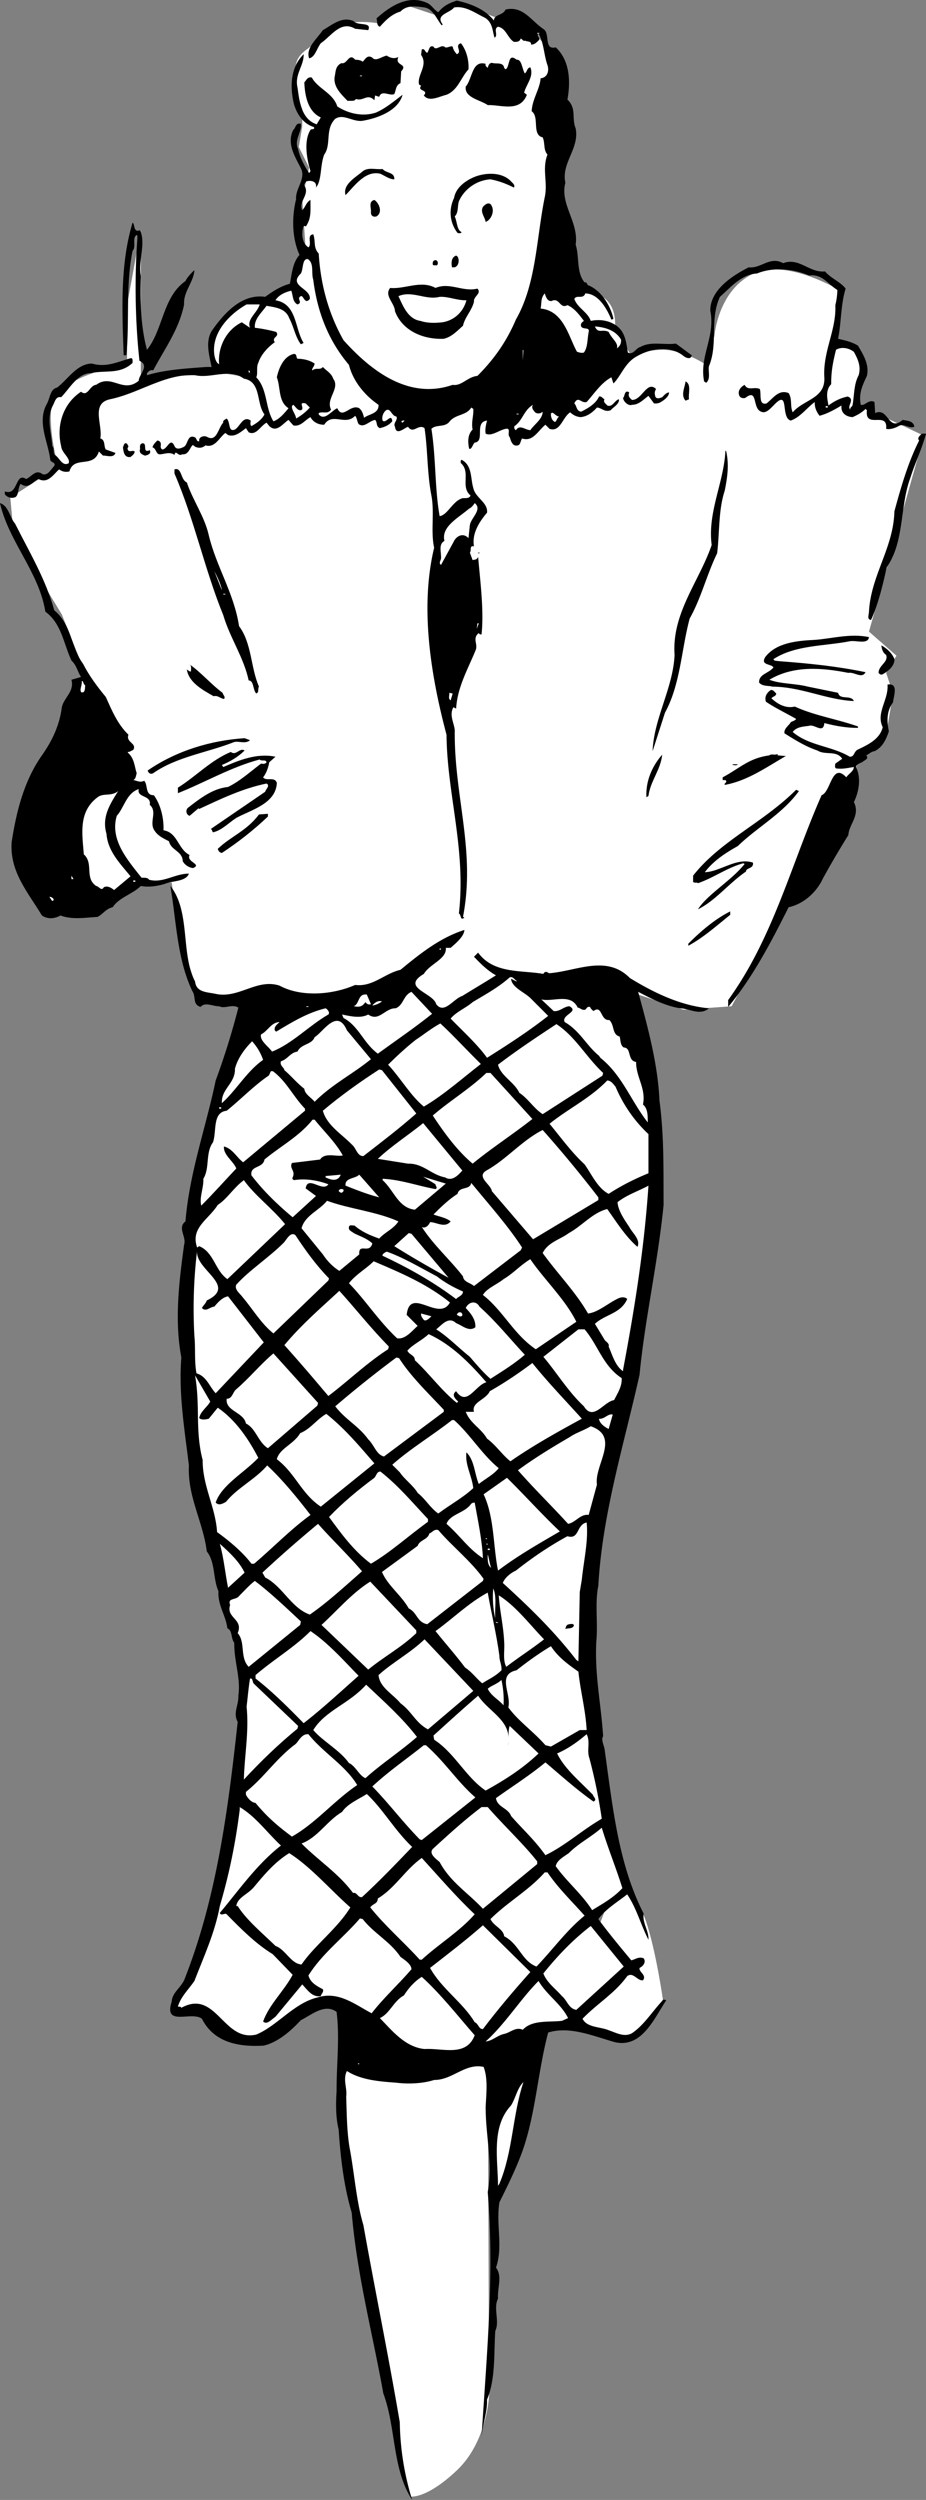
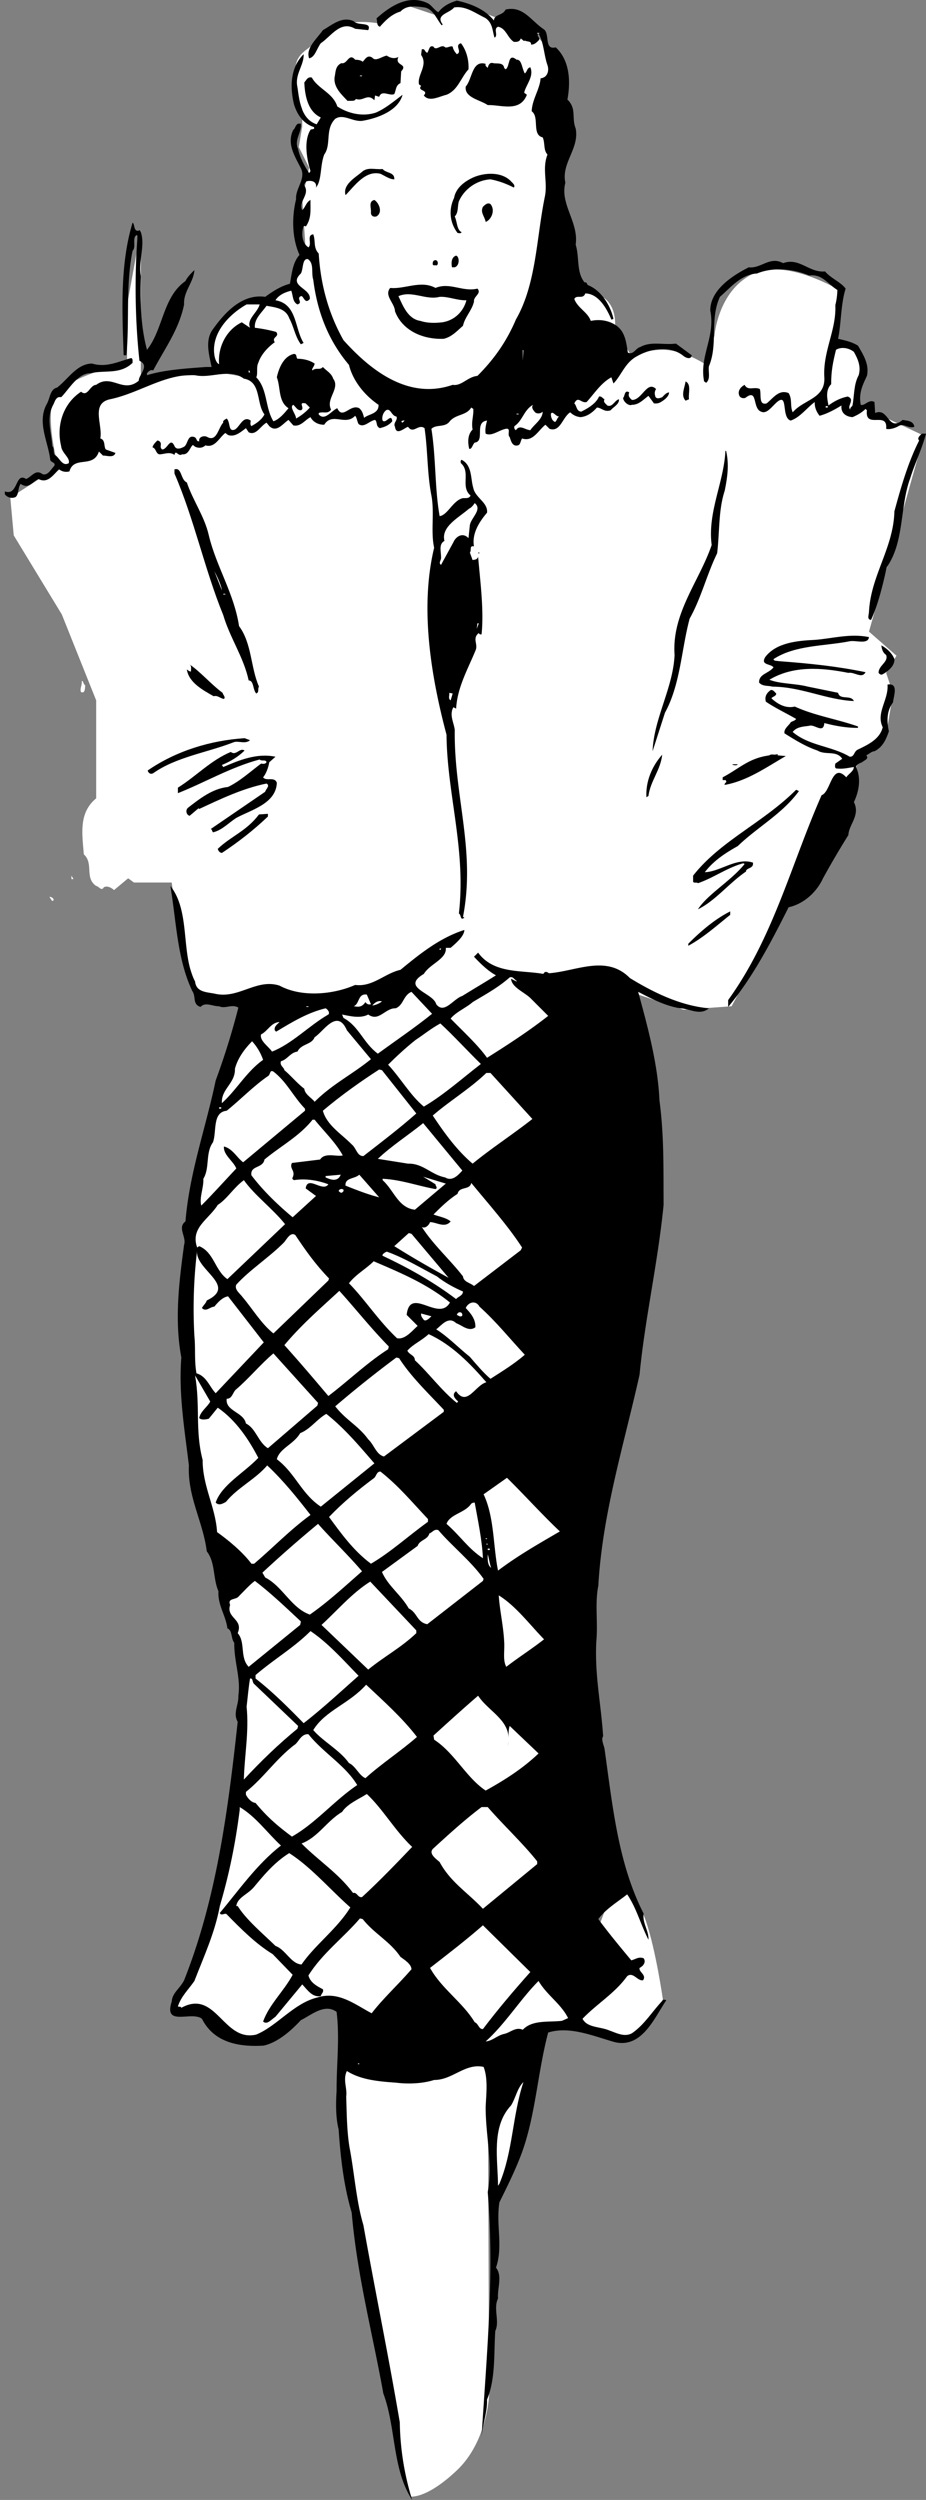
<svg xmlns="http://www.w3.org/2000/svg" width="134.801" height="363.685">
  <rect width="100%" height="100%" fill="#808080" stroke="none" />
  <path fill="#fff" d="M102.5 52.888s-3.023-1.976-6-2c-3.023.024-4.5 1-4.5 1l-2.5-4s.477-2.976-1.5-4.5c-2.023-1.476-4-2-4-2l-3-7v-13l.5-11.5s-2.523-4.976-5.5-6c-3.023-.976-5.5-2-5.5-2L67 .388l-3 2-4.5-1.5-4.5 2.5s-5.023-.976-7.5 1.5c-2.523 2.524-4.523 2.524-4.5 5.5-.023 3.024 1 5.5 1 5.5v2.5l-.5 3 1.5 3-1 4.5.5 7.5.5 20-12-2-12.5.5v-21.5l-2 11v8.5s-10.523 2.024-11 6c-.523 4.024 1 9 1 9l-7 4.5.5 5.5 7 11.5 5 12.5v22.5l5.5 4H25l1 7.5 3 9 12 2.5 22 4.5 27.5-8 9 3 7-.5 10.5-19.5 8-16 4-4 1-6-1-3 1.5-2.5-4-3.5 8-28.5-8.5-4-6-1.5 2.5-15.5s-8.023-4.976-13-2.5c-5.023 2.524-5.5 9-5.5 9M90.2 272.185s2.277 2.977 3.8 7.203c1.477 4.274 2.5 11.5 2.5 11.5s-3.523 5.524-4.8 5.797c-1.223.227-4.5-.797-4.5-.797l-5.2-1.703m-11 4-20.8-1s-.723 6.977-.2 13.703c.477 6.774 4.2 26 4.2 26l3.5 17 2 9.297s2.277.477 6.8-3.797c4.477-4.226 4.7-11 4.7-11" />
  <path d="M132.5 69.587c-1.523 4.125-.824 9.223-3.398 12.899-.625 2.726-1.227 5.324-2.301 7.7-.625-.075-.324-.673-.301-1.2.273-5.274 3.574-9.274 3.7-14.598.976-3.578 1.976-7.078 3.6-10.3-.323-.376.075-.676.4-1h.6c-.624 2.324-1.624 4.324-2.3 6.5m.602-7.501c-.829.325-1.528-.574-2.301-.101-.528.324-1.324.527-1.801.402.273-2.676-3.125.125-2.8-2.703l-.2-.2c-.523.528-1.227.927-1.898 1.2-1.028-.074-1.727-.672-1.602-1.7-1.023.626-2.125 1.227-3.2 1.5-.425-.573-.726-1.175-.698-2-1.227.927-2.125 2.227-3.5 2.7-1.528-.473-.125-4.672-2.403-2.297-.625.625-1.222 1.324-1.898 1-1.324-.476-.426-3.476-2.301-2-.426.125-.824-.078-.898-.402-.227-.574.171-1.176.796-1.5.477.926 1.375.226 2.204.601.273.723-.227 2.426 1 2.098.972-.773 1.773-2.074 3.199-1.5.574.926.176 1.828.597 2.8 1.579-1.874 4.778-1.972 4.602-5.097-.227-3.777 1.773-6.875 1.602-10.5a9.85 9.85 0 0 0 .296-2.203c-1.421-.875-2.222-2.375-4.097-2.098-2.324-.976-5.227-1.277-7.602-.3-2.324.125-3.926 2.125-5.398 3.398-1.528 3.328-.227 6.828-1.602 10.102-.125.824.278 1.824-.398 2.398l-.301-.2c-.727-3.675 1.676-6.472.898-10.3-.023-2.973 3.176-5.074 5.602-6.297 1.773.223 3.074-1.676 5-.601 2.375-.875 3.773 1.425 6.102 1.199.875 1.027 2.273 1.527 3 2.5-.727 2.324-.625 5.027-1.102 7.3.977.227 1.977.426 2.898 1 .778 1.325 1.676 2.727 1.301 4.4-.625 1.327-1.222 2.526-.898 4.202.574.223 1.176-.875 2-.402l.097 1.601c1.977-.875 1.875 2.825 4 1 .676.125 1.579.125 1.704 1m-4.602 36c-.227.125-.426.024-.602-.199-.023-1.078 1.477-1.578 1.102-2.601-.523-.375-.625-.875-.7-1.399.774.422 1.575 1.125 1.9 2 .073 1.024-1.024 1.824-1.7 2.2m.898 8.3c-.421 1.223-.921 2.324-2.097 2.899-.426.023-.824.425-1.2.601.473.524-.328.723-.601 1-.324.125-.824.324-.898.7.773 1.523.472 3.523-.301 5.097.972 1.926-.727 3.227-.801 4.8a126.65 126.65 0 0 0-3.7 6.302c-.925 2.023-2.823 3.726-5 4.199-2.527 5.027-5.226 10.226-8.8 14.5v-1c6.574-9.074 9.176-19.774 13.602-29.8 1.375-.474 1.472-4.876 3.597-2.599.278-.476 1.074-.875 1.102-1.5-.926.125-1.528.325-2.602.2-.222-.176-.125-.477-.097-.7l1-.699c-.829-1.277-2.426-.476-3.602-1.203-1.727-.574-3.324-1.574-4.8-2.5-.126-.672.675-1.172.902-1.598.171-.175.574-.175.796-.5-1.523-.875-3.023-1.574-4.398-2.5-.227-.675.074-1.277.7-1.699.374-.078.573.324.8.5-.023.422-.523.422-.7.7.876.824 2.075 1.523 3.4 1.199 2.874 1.324 6.175 1.824 9.198 2.898v.203c-1.523.024-3.324-.277-4.898-.703-.125 1.625-1.426.125-2.2.402-.823.125-1.823.125-2.402.899 2.375 2.027 5.676 2.027 8.301 3.601.676.024.574-.675 1.102-1 1.375-.675 3.273-1.476 3.699-3.3-1.023-2.075.875-3.977.7-6.2 1.675-.277.874 1.723.8 2.598-.926 1.227-.926 2.727-.602 4.203" />
  <path d="M123.7 93.287c-3.626.726-7.927.523-11.098 2.601.074.324.472.223.796.297 4.375.328 8.375.727 12.602 1.602-.523 1.023-1.625-.075-2.5.101-3.926-.777-8.023-1.078-11.5 1 1.574.625 3.773.524 5.602 1l4.398.899c.273 1.125 1.875.226 2.3 1.199-4.027-.176-7.624-2.074-11.902-2.098-.421-.176-1.421.024-1.898-.601-.023-1.274 1.375-1.274 2.102-2.2-.426-.574-1.926-.277-1.204-1.5 1.579-2.074 4.579-2.375 7.204-2.5 2.472-.175 5.171-.976 7.898-.402-.125 1.125-1.926.426-2.8.602" />
  <path fill="#fff" d="M124.102 58.986c-.125.226-.426.324-.301.601-.625-.476.773-1.476-.403-1.902-1.125.227-2.023.727-2.796 1.3-.125-.773-.528-2.175.398-3.097-.023-1.875.273-3.277.7-5 .777-.476 1.874-.277 2.6.297.575 1.027 1.075 2.125.7 3.402-.727 1.325-.625 2.926-.898 4.399m-3.902.101v.2h.3v-.2h-.3" />
  <path d="M107.398 123.087c-1.824 1.024-3.523 2.125-4.796 3.801 2.273-.078 4.574-2.176 7-1.402.171.926-1.028.726-1 1.3-2.528 1.727-4.426 4.227-7 5.5 1.375-2.175 4.875-4.175 6.796-6.6l-.199-.099c-2.324.625-4.324 2.125-6.597 2.899-.125-.176-.528.027-.704-.2v-.898c3.977-5.078 10.176-7.676 15-12.5l.403.2c-2.426 3.324-6.028 5.222-8.903 8m-1.898-8.903c-.125-.273.477-.375.102-.7h-.403v-.398c2.574-1.375 3.778-2.777 6.801-3.199.273-.277.773.024 1.2-.203v.203l1.198.098c-2.824 1.625-5.625 3.625-8.898 4.2m1.2-2.899-.098-.102h.796c-.125.227-.523.125-.699.102m-.399 21.8c-2.027 1.625-3.925 3.325-6.1 4.5v-.3c1.874-1.875 3.874-3.575 6.1-4.7v.5m-1.902-52.601c-1.523 3.125-2.324 6.527-4 9.5-1.222 4.527-1.324 9.527-3.597 13.7l-1.801 5.6c.176-4.773 2.977-9.175 3.2-14-.427-6.074 3.573-10.675 5.402-16-.625-4.773 1.773-9.074 2-13.699h.097c.477 2.024.176 3.926-.199 5.801-.926 2.824-.727 5.922-1.102 9.098M99 146.685c-2.227-.375-4.125-1.375-6.102-2.398 1.375 5.023 2.875 10.523 3.102 15.8.676 5.125.574 9.723.602 15.2-.829 8.425-2.727 16.625-3.5 24.699-2.227 10.027-5.426 20.226-6 30.7-.528 2.526-.028 5.425-.301 8.202-.227 4.922.676 8.824 1 13.7-.324.425.074 1.222.199 1.8 1.176 8.324 1.977 16.723 5.7 24-.223 1.324.777 2.524.698 3.797-1.125-2.172-1.722-4.574-3.097-6.598-1.426 1.125-3.125 2.125-4.2 3.598 1.575 2.125 3.075 3.926 4.797 6 .676-.172 1.079-.574 1.801-.297.375.524-.023 1.125-.597 1.399-.125.625 1.074 1.023.5 1.8-.829.125-1.426-1.277-2.301-.601-1.824 2.527-4.426 4.027-6.5 6.2.676 1.327 2.574 1.124 3.898 1.702.977.324 2.176 1.024 3.301.399 1.875-1.274 3.074-3.375 4.602-4.899l.398.098c-1.727 2.527-3.523 7.027-7.5 6.101-3.125-.875-6.523-2.375-9.7-1.402-1.527 5.727-1.823 11.926-3.8 17.402-.926 2.524-2.125 4.926-3.3 7.301-.524 3.324.573 6.422-.5 9.5.976 1.223.175 3.024.3 4.5-.727 1.422.273 3.324-.398 4.7-.227 3.222.074 6.925-1.204 10 .079 1.722-.625 3.523-.796 5.398.773-12.274 1.875-23.676.898-35.598.773-4.176-.324-8.176-.3-12.402.073-1.774.374-4.074-.302-5.8-2.722-.575-4.523 1.925-7.199 1.901-1.625.524-3.722.625-5.5.399-2.426-.176-5.125-.375-7.199-1.7-.625 1.227.074 2.524-.102 3.7.079 2.324.079 5.027.5 7.5.676 3.527.977 7.824 2 11.2 1.778 9.925 3.676 19.124 5.301 28.702A40.107 40.107 0 0 0 60 363.685c-2.926-4.473-2.324-10.473-4.2-15.5-1.527-8.574-3.823-17.172-4.6-26.297-1.126-3.777-1.626-7.875-1.9-12.101-.425-1.676-.425-3.676-.3-5.602-.023-3.875.477-7.672 0-11.5-1.727-1.273-3.625.426-5.2 1.203-1.425 1.524-3.323 3.223-5.402 3.7-3.523.222-7.222-.376-9-3.903-1.523-1.172-5.625 1.227-4.398-2.5.074-1.273 1.176-1.875 1.8-3.098 4.677-11.777 6.376-24.476 7.802-37.601-.727-1.274.171-2.473.097-3.8.375-2.575-.625-4.876-.597-7.7-.528-.676-.227-1.774-1-2.098-.227-1.875-1.426-3.375-1.301-5.402-.824-1.875-.426-4.176-1.7-5.8-.527-4.274-2.828-7.974-2.601-12.5-.625-5.173-1.523-10.474-1.102-15.7-1.023-5.473-.324-11.074.403-16.399.375-1.175-1.028-2.476.199-3.402.574-7.074 2.977-13.672 4.398-20.5a107.874 107.874 0 0 0 3.301-10.598c-.926-.574-1.926.223-2.8-.199-.922.024-2.024-.676-2.7.098-1.222-.375-.625-1.473-1.199-2.3-2.227-4.673-2.324-10.173-3.2-15.298 2.973 3.723 1.473 9.824 3.598 13.899.176 1.625 1.778 1.523 3 1.8 3.375.723 5.977-2.277 9.301-1.199 3.176 1.723 7.778 1.324 11-.101 2.574.324 4.278-1.676 6.602-2.2 2.875-2.375 5.773-4.675 9.3-5.8-.027.925-1.226 1.925-2 2.601h-.703c.176 1.625-2.324 2.324-3.199 3.797-3.426 2.027 1.375 2.727 1.801 4.402 1.176 1.524 2.477-.777 3.8-1.199 1.575-.976 3.274-1.976 4.9-3-1.223-.676-2.223-1.676-3.2-2.703l.602-.598c2.273 3.125 6.375 2.524 9.5 3.098.171-.375.472-.375.796-.098 3.977-.277 8.375-2.777 11.801.7 3.477 2.125 7.375 4.023 11.5 4.398-1.324 1.125-2.824.027-4.199 0m.5-94.898c-1.926-1.575-4.824-1.075-6.7 0-1.823.925-2.323 2.824-3.5 4l-.3-.899c-1.523.824-2.523 2.422-3.602 3.598-.824.226-1.222-.973-1.796.2.375.327.273 1.124 1 1.202.972-.476 2.171-1.176 2.597-2.203.375-.074.477.227.801.402-.227.426.176.625.398.899.778.324 1.079-.774 1.704-.899.074.723-.829 1.125-1.204 1.598-.921.328-1.324-.375-2-.398-.722.824-1.523 1.324-2.398 1.398-.625-.074-1.023-.273-1.5-.7-1.125.727-1.426 2.927-3 2.403l-.602-.601c-1.125.925-1.824 2.523-3.398 2-.227.324-.227.925-.602 1-.824.226-1.023-.676-1.199-1.2-.426-.375.278-1.375-.597-1.199-1.028.223-2.028 1.125-2.903.7-.125-.676.074-1.376.2-1.903-1.922.227-.223 3.027-1.797 3.203-.329.324-.426 1.024-.801.899-.227-.977-.227-2.075.5-2.801-.227-1.074.176-2.074.097-3l-.296-.2c-.727 1.227-2.329.926-3.204 2.102-.722.824-1.921.324-2.597 1 .676 4.223.472 8.625 1.199 12.7 1.176-.176 1.875-2.176 3.3-2.602.376-.074.973.125 1.2-.399-1.523-1.277.074-3.375-1.398-4.699-.028-.078-.125-.375.097-.5 1.575.824 1.278 2.723 1.7 4.098.277 1.426 2.175 2.125 2 3.601-1.223 1.426-2.223 3.125-1.899 4.899-.726-.176-.324.625-.601.902l.402 1.098c.074-.074.676.027.8-.5.274 3.324.876 7.726.5 11.3-.124.024-.327.024-.402-.199-1.023.825-.023 1.625-.5 2.598-1.125 2.727-2.625 5.328-2.8 8.402l-.399-.199c-.625 1.125.074 2.223.2 3.297-.126 9.625 3.074 17.527 1.199 27.203l.203.098c-.625.527-.426-.375-.801-.598 1.074-9.277-1.727-17.375-1.8-26-2.227-8.375-3.927-18.375-1.802-27.203-.523-2.375.074-5.074-.398-7.598-.625-3.175-.527-6.675-1-9.8-.926-.676-1.625.925-2.402-.2-.625.223-1.723 1.325-1.899 0-.324-.574.477-.976.2-1.5-.723-.074-.825-1.277-1.5-.902-.524.426-.626 1.125-.5 1.5.476.527 1.277-1.172 1.402.102-.528.625-1.125.824-1.801 1-.625-.274-.324-.875-.7-1.2-.827.125-1.624 1.223-2.402.598-.222-.375-.222-.875-.5-1.2-1.425 1.528-3.324-.573-4.5 1.302-.824.023-1.625-.375-2-1.102-.824.426-1.425 1.426-2.5 1.203l-.699-.8c-.824.523-1.726 1.925-2.8.898l-.4-.5c-.925.527-1.527 1.926-2.6 1.402l-.4-.601c-.823.625-1.624 1.324-2.6 1l-.4-.301c-.925.726-1.527 2.226-2.902 1.8-.421.426-1.023.426-1.5.2-.125-.074-.222-.274-.398-.2-.426.524-.625 1.426-1.5 1.301-.523.426-.926-.777-1.102.098-.625-.473-1.324-.172-2-.098-.722.125-.625-.875-1.199-1 .074-.375.375-.675.7-1 .374.024.578.325.5.7-.024.226-.024.425.203.601.773.024 1.171-1.875 1.796-.5.278.625.977.324 1.403.098.574-.375.472-1.774 1.5-1.399.375.125.273.723.699.598-.125-.672.773-.875 1.2-.598 1.374.723 1.573-1.375 2.3-2.101-.125-.274.273-.473.5-.598.574.524.176 2.024 1.2 1.598.777-.473 1.175-2.074 2.3-1.3-.023.226-.125.624.102.8.671-.375 1.472-.875 1.898-1.7-1.227-1.574-.426-4.773-3-5.199-2.125-1.574-4.727.024-7.102-.5-4.324-.277-8.125 2.625-12.398 3.5-2.824.625-1.023 3.723-1.398 5.7.773.226.472 1.125.796 1.601l1.403.5c-.227.824-1.426.324-1.801.399l-.602-.602c-.824 2.527-3.625.527-4.296 2.902-.625.125-1.028.024-1.5-.3-.829.726-1.625 2.125-3 1.398-.926.426-1.426 1.527-2.602.703-.426.625-.227 1.422-.7 1.899-.624.324-1.323.023-1.6-.399v-.402c1.976.726 1.476-2.875 3.1-1.8.876-.376 1.376-1.474 2.4-.7.777.226 1.175-.676 1.698-1.2.278-.574-.625-.476-.597-1-.324-2.574-1.926-5.374-.5-8 .472-.773.472-2.175 1.5-2.398 1.574-1.176 2.875-3.476 5.097-3.5 2.079.625 3.778-.277 5.704-.8.273.124.171.425.199.699-1.824 1.726-3.926 1.023-6.102 1.5-1.926.023-3.125 2.324-4.3 3.5-.723-.176-.922.625-1.098 1-1.125 2.023-.324 3.925-.2 6.101.376.324.075 1.024.399 1.297.676.426 1.074 1.727 2 1.203.273-.777-1.023-1.476-1.102-2.5-.722-2.976.278-6.176 2.903-7.902.972.824 1.273-.973 2.199-1 2.273-1.676 3.875 1.324 6.2-.598-.024-.875 1.675-2.176.1-2.902-.624-5.676-.726-12.074-.3-17.8-.023-.173.074-.376-.102-.5-.722.425-.023 1.726-.597 2.3-1.028 5.027-.426 10.226-.903 15.2H18c-.227-6.673-.523-13.274 1.3-19.298.376.223.075 1.524 1.098 1.098.875 2.125-.324 4.324.102 6.7-.125 3.425-.023 7.327.898 10.702 2.375-2.976 2.278-7.676 5.602-10 .273-.578.773-1.078 1.3-1.601-.124 1.824-1.624 3.125-1.5 5-.726 3.625-2.823 6.425-4.5 9.601-.425-.176-.726.223-.902.399v.3c2.477-.777 5.579-.976 8.602-1.199h.8c-.323-1.676-1.027-3.875.2-5.5 1.773-2.476 4.273-5.176 7.602-4.703 1.074-.773 2.273-1.574 3.597-1.898.278-1.375.375-3.075 1.403-4.2-1.125-2.476-1.125-5.574-.5-8.101-.125-1.574 1.472-2.973.699-4.5-.824-1.676-2.125-3.574-1.102-5.598.278-.176.278-.676.7-.902h.402c.176 1.226-1.028 2.324-.403 3.7.278 1.327.977 2.526 1.602 3.5l.2-.298c-.524-1.676-1.024-4.375 0-6 .175-.176.675.024.5-.402-1.524-.473-2.427-1.774-2.9-3.3-.624-2.575-.527-5.376 1.4-7.298.073 1.625-1.325 2.922-.9 4.797.274 1.828.473 4.625 2.802 5.402l.597-1c-1.926-.875-2.324-3.277-2.398-5.101.273-.274.472-.875 1.097-.7.875 1.626 3.079 2.227 3.704 4.2 1.574 1.027 3.671 1.527 5.597.902 1.375-.578 2.676-1.676 3.903-2.601-.625 2.324-3.625 3.425-5.903 3.8-1.426.125-2.722-1.074-3.898-.3-1.528 1.523-.528 3.726-1.602 5.199-.625 1.625-.324 3.726-1.199 4.8.176-.976-.824-1.074-1.398-.898-.125.223-.329.324-.301.598.875 1.324-.926 2.324-.301 3.601.477-.476.574-1.175 1.2-1.5-.024 1.524.175 2.625-.7 3.899-.023-.176-.227-.074-.3-.098-.325.922-.325 2.422.698 3.098.579-.473-.324-1.774.704-1.899.375 1.024-.028 1.926.796 2.801.278 4.625 1.477 8.824 3.602 12.598 3.977 4.426 9.477 8.726 15.898 6.5 1.278.226 2.176-1.176 3.602-1.3 2.477-2.474 4.273-5.075 5.602-8.2 2.972-5.176 2.972-11.774 4.199-17.8.472-2.173-.426-4.075.398-6.2-.625-.676-.324-1.676-.699-2.5-1.625-.375-.426-2.973-1.602-3.8.079-1.774 1.176-3.173 1.301-4.798.977-.078 1.278-1.078 1-1.902-.523-1.473-.523-3.274-1.3-4.598-.422.324.374.625 0 1-.325.324-.626.625-1.098.598.074-.574-.625-.375-.903-.598l-.097.098-.5-.399c-.125.524-.625.524-1 .5-.926-.574-1.125-1.976-2.301-2.199-.727.324.074 1.223-.5 1.598-.324-.875-.227-2.176-1.398-2.899-1.426-.675-2.829-1.777-4.5-1.5-.625.825-2.727 1.024-1.704 2.399.078.125-.023.125-.097.2-.727-.876-1.227-2.376-2.5-2.599-1.227-.175-2.625-.375-3.5.598-1.227.328-2.125 1.227-3 2.203-.528-.176-.325-.777-.5-1.203 1.972-1.773 4.675-3.574 7.5-2.2.574.325.875.927 1.5 1.302C64.574.81 65.476.412 66.5.087c1.976.426 4.074 1.223 5.398 2.899.078-.973 1.278-.676 1.703-1.598C76.176.81 77.273 3.013 79.2 4.287c.875.726-.023 3.023 1.7 2.601 2.077 1.922 2.175 5.024 1.702 7.598 1.375 1.324.575 2.625 1.2 4.2.574 2.925-2.125 5.026-1.5 7.901-.825 3.125 1.972 5.723 1.5 9 .574 1.825.074 4.024 1.3 5.5.375-.074.274.223.5.399 1.875.726 3.274 2.926 3.7 4.902-.125.024-.227.125-.301.098-.625-1.473-1.824-3.774-3.8-3.8-.325.925-1.224.124-1.599.8.473 1.324 1.973 1.926 2.399 3.2 1.273-.274 2.574-.075 3.601.6 1.473.926 1.575 2.727 1.797 4 .778.426 1.176-.675 1.801-.8 1.574-.875 3.277-.274 5.2-.5l2.3 1.7c-.125.726-.926.327-1.2.1m.3 6.501c-.726-.774-.124-1.875 0-2.801.876.426.376 1.726.5 2.601l-.5.2" />
  <path d="M96.2 58.486c-.325.226-.723.226-1 .2l-.802-1.099c-.722.524-1.421 1.325-2.398 1.301-.426.223-1.227-.375-1.3-1 .277-.176.175-1.277.902-.8-.227.523.074.824.398 1.097 1.477.027 2.176-2.875 3.5-1.598-.227.426-.227.625-.102 1.098.176.426.676.227 1 .102.278-.274.579-.676 1-.7-.023.625-.722 1.125-1.199 1.399m-1.801 57.301-.296.199c-.125-2.274.773-4.473 2.296-6.2-.222 2.227-1.722 3.825-2 6" />
-   <path fill="#fff" d="M94.3 163.287c-2.425-3.075-3.726-6.875-6.902-9.399l-.199-.3c-1.824-1.477-2.824-3.676-5-4.903-.523-1.074 2.176-1.473.7-2.297-.825.024-1.422.824-2.297.7l-1.801-1.7c1.676.422 4.273-.976 5.3 1.2.376.023.575.425 1.098.3.278-.277.278-.476.7-.402.078.226.277.426.5.601 1.277-.976.976 1.426 2.3 1.301.778.723.375 2.125 1.5 2.399.176.625.074 1.226.602 1.601 1.176.024.472 1.922 1.8 2.098-.027 2.226 1.473 3.824 1 6.2.774.624.672 1.827.7 2.6m.097 7.399c-2.023.828-4.023 1.828-5.796 3-1.625-.875-2.426-2.773-3.5-4.297-1.926-1.777-3.426-3.875-5.102-5.902 2.676-2.176 5.875-3.676 8.398-6.3.579.026.875.526 1.204.901 1.074 2.524 2.671 4.926 4.796 6.899v5.7M90.7 199.287v.199c-1.126-.774-1.524-2.274-2.098-3.598.171-.476-.528-.777-.602-1l-1.398-2.3c1.472-1.376 3.773-1.477 4.699-3.602-.324-.375-.926-.274-1.301-.098-1.523.723-2.926 2.024-4.398 2.2-1.829-3.176-4.426-5.778-6.602-8.801.773-1.575 2.574-1.977 3.8-2.899 1.973-1.078 3.473-2.976 5.598-3.5 1.375 1.922 2.676 4.024 4.403 5.5.472-1.078-.727-1.976-1.2-2.902-.726-1.074-1.624-2.375-1.703-3.598 1.375-1.078 2.977-1.578 4.5-2.402-.625 9.226-2.023 17.926-3.699 26.8m-6.801 93.102c-1.125-.176-1.324-1.375-2.097-2-.824-.976-2.227-1.976-2.7-3.3 2.075-2.575 4.274-4.876 6.899-6.903l4.8 5.902-6.902 6.301m6.704-17.703c-1.329 1.426-2.829 2.227-4.403 3.203-1.426-2.277-3.722-4.176-5.3-6.402.175-.875 1.175-1.375 1.902-1.899 1.472-1.476 3.176-2.277 4.8-3.699.876 2.922 2.075 5.824 3 8.797m-1.203-71c-1.523.227-3.023 3.125-4.398.902-2.324-2.175-3.926-4.875-5.898-7.199l5.097-4h.903c1.972 2.324 2.671 5.324 5.398 7.098.074 1.226-.625 2.226-1.102 3.2M89.8 50.685c.274-.773-.726-1.375-1.198-2.398-.926-.477-1.528.324-2-.801 1.472.125 2.972.527 3.796 1.902.079.625-.222 1.024-.597 1.297m-1.199 157.203c-.528-.277-1.329-.777-1.403-1.5.778.125 1.278-.777 2-.601l-.597 2.101m-2.902 12.5c-1.223-.176-1.927 1.125-3 1.297-2.626-2.875-4.825-4.973-7.302-7.797 2.278-1.676 4.875-3.277 7.5-4.8.977-.676 2.079-.977 3.102-1.602 4.375 1.527.477 5.625.898 8.5l-1.199 4.402M79 162.087c-1.227-.777-2.227-2.375-3.398-3.101-.727-1.574-2.727-2.473-3.102-4.098 2.574-1.976 5.574-3.976 8.5-5.902 2.773 1.824 4.273 4.726 6.8 7.101l-.1.399-8.7 5.601m8.602 102.5c-2.829 1.625-5.329 3.926-8.204 5.301-1.625-2.277-3.324-3.777-5-5.703-.421-1.172-2.023-1.273-2.199-2.598 2.477-1.777 4.875-3.277 7.2-5.199 2.277 1.922 4.476 3.922 7 5.7.578-.278-.024-.676-.098-1-1.926-1.977-4.125-3.778-5.2-6 1.575-.676 2.973-1.676 4.297-2.801.579 1.125-.023 2.324.403 3.5a76.748 76.748 0 0 1 1.8 8.8m-9.999-84.3-6-7c-.125-.977-2.329-2.075-.801-3 2.875-1.575 5.176-4.375 8.199-5.899a179.44 179.44 0 0 1 8.102 9.797v.402l-9.5 5.7m7.398-129c-.426.125-.824-.075-1-.102-1.227-2.172-1.926-5.973-5.3-6.297.175-.875-.024-1.476.6-2.203.075.125.274 1.227 1 1.102 1.177-.575 1.177 1.226 2.302.601.972.422 1.671 1.324 2.398 2.297-.324.227-.523.426-.398.8.273.528 1.273.028 1.097.802-.222 1.125-.125 2.226-.699 3m-.602 180.3-.199 10.098-.3-.2c-3.223-4.175-6.825-7.675-10.7-11.198.278-.774 1.176-1.477 1.903-1.801 2.375-1.875 4.875-3.574 7.5-5 1.773.527 1.273-1.676 2.796-2 .278 2.625-.421 5.527-.699 8.3l-.3 1.801m-.001 20.098-4.199 2.402-.8-.199c-1.825-2.078-3.922-3.476-5.399-5.5.477-1.976-1.727-4.777 1.2-5.402 1.476-1.176 3.277-2.473 5-3.5 1.073 1.625 2.476 2.625 4 3.7.277 2.726 1.073 5.726 1.198 8.5h-1m-6.296 34.401c-2.125-.777-2.528-3.277-4.704-4.402-.125-1.074-1.523-1.473-2-2.5 2.477-2.473 5.579-4.172 7.903-6.797h.398c1.574 2.324 3.477 4.125 5.403 6.297-2.625 2.125-4.625 4.926-7 7.402m6.598-79.699c-3.524 1.922-7.126 3.922-10.4 6.2-1.226-.977-2.124-2.376-3.402-3.301-.921-1.575-2.421-2.176-3.097-3.899H69c-.426-1.375 1.773-1.777 2.3-3 2.075-1.176 4.177-2.578 6.2-4.101 2.176 2.726 4.875 5.523 7.2 8.101M78 196.287c-3.227-2.176-4.727-5.575-7.7-7.899.575-.976 1.973-1.476 3-2.3 1.473-.876 2.376-1.977 3.9-2.903 2.073 3.027 5.073 5.828 6.698 9.102l-5.898 4" />
  <path d="M82.3 236.986c.075-.375.177-.676.598-.7.278-.074.778-.074.602.301-.324.426-.824.223-1.2.399" />
  <path fill="#fff" d="M81.8 293.986c-1.925.226-4.323-.176-5.698 1.3-1.028-.476-1.829.426-2.704.602-1.023.223-1.722 1.024-2.699 1.098 2.875-2.574 5.074-6.176 7.7-8.8 1.175 2.026 3.277 3.327 4.3 5.401l-.898.399m-.301-71.199c-3.125 1.824-6.125 3.523-9 5.699-.727-3.574-.523-7.774-2.102-11.098l3.403-2.402c2.574 2.527 5.074 5.324 7.699 7.8m-.7-161.398c-.425-.176-.624-.676-.6-1.203.277-.473.675.426 1.198.402-.324.223-.324.625-.597.801m-9.903 92.5c-1.324-1.875-3.523-3.875-5.296-5.703.773-.973 2.273-1.574 3.199-2.398 1.773-1.075 3.676-2.075 5.398-3.602.477-.172.676.328 1 .5v.102l-.8-.399c.078 1.223 1.874 1.922 2.8 2.797l2.602 2.602c-2.824 2.226-5.926 4.226-8.903 6.101m2.802 88.598c-.524-.973-.223-2.274-.302-3.598-.125-2.476-.625-4.375-.796-6.8 2.472 1.523 4.574 4.324 6.597 6.398-1.824 1.426-3.722 2.625-5.5 4M77.2 62.587c-.825-.074-1.524-.875-2.098 0a.473.473 0 0 1-.204-.601c1.176-.774 1.375-2.375 2.704-3.098-.329.422.074.824.296 1.098.278.226.778.226 1.102-.098-.023 1.125-1.227 1.824-1.8 2.7m-6.5 197.898c-2.825-1.875-4.524-5.473-7.5-7.399l-.098-.601c2.171-1.973 4.375-3.973 6.5-5.8 1.574 2.425 5.171 3.726 4.296 7.3.278-.875-.023-1.973.301-2.899l4.2 4c-2.325 2.223-5.024 3.926-7.7 5.399M78.2 4.787v.101h.3v-.101h-.3m-7.9 272.898c-2.226-2.375-4.726-3.875-6.3-6.797-.523-.476-1.727-1.277-.898-2 2.273-2.078 4.574-4.176 7-6H71c2.176 2.524 5.176 5.324 7.2 7.899v.398l-7.9 6.5m-1.5-108.398c-2.323-1.977-4.124-4.477-5.8-7 2.375-2.075 5.375-3.875 7.8-6.2h.598l6.102 6.7c-2.824 2.226-5.926 4.226-8.7 6.5" />
  <path d="M76.7 13.787c-1.024 2.625-3.825 1.425-5.7 1.5-1.125-.774-3.426-1.075-3.2-2.7.973-1.074.876-3.875 2.9-3.3-.126.324.175.425.3.601.074-.375.273-.875.8-.703.473.125 1.473-.172 1.598.703l.204.2c.671-.376.273-2.477 1.597-1.403.778-.074.778 1.328 1.2 2 .374-.273.277-.773.8-.898.574 1.324-.625 2.523-.898 3.699l.398.3" />
  <path fill="#fff" d="M70.3 295.185c-.624.027-.624-.773-1.198-1-1.727-2.875-4.829-4.875-6.5-7.898 2.671-2.075 5.273-4.075 7.699-6.2l6.898 6.801c-2.426 2.723-4.722 5.422-6.898 8.297m1.097-94.598c-1.023-.875-2.125-2.175-3-3.199-1.722-1.375-3.125-2.875-4.898-4 .773-.578 1.773-1.976 2.898-.902.875.324 1.875 1.324 2.801.601.074-1.175-.722-2.074-1.398-2.8.375-.875 1.472-1.176 2-.2 2.472 2.223 4.375 4.625 6.597 7-1.523 1.325-3.324 2.426-5 3.5m4.704-149.699.097.098-.097 1.5zM72.7 317.685l-.2.3c-.023-3.874-1.023-8.573 1.898-11.698.676-1.075.875-2.477 1.801-3.399-1.625 4.922-1.523 10.125-3.5 14.797M69 187.087c-.523-.476-1.523-.574-1.602-1.402-1.824-2.375-4.324-4.574-6-7.2.477.325 1.079-.273 1.204-.698.972.023 2.171.925 3-.102-.727-.574-1.625-.672-2.5-1 .972-.973 2.171-2.172 3.5-3 .273-1.172 1.773-.473 2-1.598 2.472 3.024 5.273 6.125 7.398 9.399l-.2.402-6.8 5.2m6.2-126.903v.102h.3v-.102h-.3" />
  <path d="M74.8 27.287c-1.124-.575-2.226-.977-3.402-1.2-2.023.125-3.824 1.426-4.597 3.2-.227.726-.028 1.625-.602 2.199.375.824.278 1.926 1 2.3-.125.227-.426.126-.597.102-1.125-1.476-1.329-3.375-.5-5.101.273-1.575 1.773-2.575 3.097-3.102 1.574-.574 3.778-.672 5.102.602.273.324.773.625.5 1" />
-   <path fill="#fff" d="M73.3 248.087c-.726-.875-1.726-1.277-2.3-2.402.477-.473 1.375-.672 2-1.297.273 1.324.375 2.422.3 3.7m-3.1-3.2c-.825-.676-1.524-1.676-2.5-2.3-1.325-1.778-2.927-3.575-4.302-5.301 2.477-1.774 4.778-4.075 7.602-5.602.574 3.227 1.273 6.027 1.7 9.203-.024.723.374 1.324.3 2.098-.926.926-1.926 1.324-2.8 1.902m-.5-29c-.626-1.476-.626-3.476-1.802-4.601-.222 1.824.778 3.324 1 5.199-1.523 1.426-3.421 2.426-5.097 3.7-1.227-.876-1.824-2.075-3-3-.625-1.075-1.926-1.974-2.602-3l-1.097-1.099c2.671-2.375 5.875-4.277 8.699-6.5h.3c2.376 2.125 4.075 5.024 6.5 7-.726.926-1.925 1.524-2.902 2.301m2.501 20.199v-.199c.073.223.374.024.3.2h-.3m-.098-.602c-.329-1.375-.426-2.973-.301-4.399.574 1.223.176 3.125.3 4.399" />
  <path d="M70.7 32.287c-.126-.774-.825-1.375-.4-2.2.274-.277.677-.675 1.098-.402.778.926.079 2.328-.699 2.602" />
  <path fill="#fff" d="M71.5 228.087c-.523-.375-.523-1.175-.5-1.902.074-.074.273 1.328.5 1.902m-.5-2.8v.199h.3v-.2H71m-4.602-22.898c-.722.524-.125 1.125.301 1.5l-.199.2c-2.227-1.778-4.023-4.278-6.102-6.2-.023-.777-.824-.777-1.097-1.402.875-.973 1.972-1.375 3.097-2.399 3.375 1.524 6.079 4.325 8.403 7-1.625.426-2.824 3.625-4.403 1.301m4.402 22.199v.098h.2v-.098h-.2m-.1-.8v.101h.198v-.101H70.7m-.4 2.898c-2.124-1.375-3.226-3.172-5.3-5 .477-1.375 2.574-1.574 3.5-2.797.176-.277.375-.277.602-.3.472 2.624 1.074 5.425 1.199 8.097m-8.101 9.602c-1.524-.274-1.427-1.676-2.7-2.301-1.125-1.973-3.023-3.274-3.898-5.3l5.199-3.798c.273-.875 1.472-.875 1.699-1.8.477-.176.676-.676 1.3-.5 1.973 2.324 4.774 4.523 6.598 7.097l-.097.3-8.102 6.302m-.499-75.301c-1.927-1.574-3.325-4.074-5.2-6.098 1.074-1.078 2.574-2.476 4-3.601 1.176-.774 2.273-1.676 3.602-2.399 1.875 1.723 3.875 3.922 5.898 5.899-2.625 2.023-5.426 4.523-8.3 6.199" />
  <path d="M67.398 47.388c-.824.723-1.625 1.625-2.796 1.899-3.028.125-6.028-1.176-7.102-4-.023-1.176-1.625-2.274-.7-3.399 2.075.223 4.473-1.176 6.598 0 2.079-.875 3.977.625 6.102.098.676.726-.625 1.125-.5 1.902-.324 1.324-1.324 2.223-1.602 3.5" />
  <path fill="#fff" d="M69.5 90.685h.2l-.302.8zm-1.3-12.398c-.825-.875-1.825-.274-2.2.601l-1.8 3.297c-.325-.273-.126-.473 0-.898.073-.977-.427-2.075.5-2.602-.524-2.074 2.073-3.375 3.6-4.7.274-.073.677-.573.802-.8 1.171.926-.528 2.125-.704 3.203l-.199 1.899" />
  <path d="M69.602 80.388v.098h.199v-.098h-.2" />
-   <path fill="#fff" d="M61.102 267.587c-2.528-2.574-4.528-5.277-6.903-7.699 2.574-2.375 4.977-3.976 7.5-6H62c2.773 2.422 4.574 5.324 7.2 7.598l-7.802 6.2-.296-.099m.296 17.5h-.296c-2.426-2.675-4.926-4.777-7.204-7.601.375-.574 1.079-.473 1.102-1.3 2.477-1.474 3.977-4.173 6.398-5.9 2.579 2.825 4.977 5.626 7.704 8.2-2.227 2.527-5.227 4.324-7.704 6.601m.402 13c-2.823-.277-4.726-2.675-6.5-4.5 1.473-.675 1.973-2.476 3.5-3.3.677-1.075 1.575-2.075 2.598-2.7 2.778 2.524 5.278 5.723 7.704 8.5-1.227 3.223-4.727 1.825-7.301 2m.499-46.5c-1.823-.976-2.323-2.574-4-3.8-1.124-1.375-3.027-2.274-3.198-4.102 2.074-1.875 4.574-3.172 6.699-5.2l7.097 7.5-6.597 5.602" />
  <path d="M65 13.787c-1.023.226-2.523 1.125-3.3.101.777-.875-1.024-.578-.4-1.402l-.3-.2c-.324-1.374 1.375-2.773.3-4.3l.098-.8c.477-.173.375.327.801.5.278-.376.278-1.173.903-.9.375.727 1.171-.476 1.699.102.375.125.773-.277 1.097-.101.079.425.278.726.602 1.101.875-.375-.426-1.277.602-1.601.875 1.125 1.171 2.625 1.097 3.8-1.125 1.223-1.523 3.024-3.199 3.7" />
  <path fill="#fff" d="M64.398 46.888c-1.125.125-2.222.125-3.199-.203-1.824-.273-2.523-2.172-3.199-3.598 1.977-.875 3.977.625 6 .098 1.273-.074 2.477.527 3.898.5-.421 1.625-1.722 2.926-3.5 3.203m2 142.098c-3.421-2.574-7.023-4.574-10.699-6.3-.125-.173.278-.474.602-.599 2.375.825 4.875 2.325 7.3 3.598 1.172.926 2.473 1.625 3.797 2.203-.023.625-.722.723-1 1.098M64.8 171.287c-2.027-.375-3.226-2.075-5.402-2l-4.398-.7c1.977-1.875 4.477-3.476 6.602-5.199l5.699 6.899c-.625.726-1.528 1.625-2.5 1m2.499 20.101c-.323.324-.624-.078-.8-.101.176-.575.875-.477.8.101" />
  <path d="M66.2 38.888h-.4c-.124-.578-.124-1.476.598-1.703.477.125.579 1.426-.199 1.703" />
  <path fill="#fff" d="M65.602 101.888c-.426-.277-.125-.777-.204-1.101l.5.101-.296 1M59.2 191.287l1.6 1.601c-.823.723-1.823 2.024-3 1.797-2.726-2.574-4.624-5.574-7-8 .973-1.273 2.473-2.074 3.598-3.2 3.778 1.626 7.676 3.227 11.102 6-1.625 2.927-5.824-2.472-6.3 1.802m-1.802-10 2.102-1.899.398.098 5.403 6.402c-2.528-1.375-5.324-2.976-7.903-4.601m3-5.301c-2.421-.274-3.023-2.774-4.699-4.3v-.2c2.676.125 5.074 1.027 7.7 1.5.374-.176-.024-.473 0-.7l-1.797-1.1 3.296 1-4.5 3.8m-4.5 35.902c-1.125-.277-1.421-1.676-2.296-2.5-1.426-1.976-3.227-2.777-4.801-4.8a166.83 166.83 0 0 1 8.898-7.102l.403.101c1.671 2.625 4.171 5.024 6.5 7.5v.301l-8.704 6.5m8.204-73.703H64v-.2h.2c-.024.126-.098.2-.098.2" />
  <path d="M63.398 38.587c-.222.024-.324.024-.398-.101-.023-.176-.023-.473.2-.598.675-.277.675.922.198.7" />
  <path fill="#fff" d="m63.7 48.185-.5-.098.5.098M55 153.287c-2.125-1.575-2.727-3.977-5-5.2l-.2-.5c1.075.223 2.677.625 3.802 0 1.574 1.125 2.472-.976 4-.902 1.171-.473 1.074-1.875 2.296-2.398l3 3.199c-2.523 2.027-5.324 3.926-7.898 5.8m6.602 38.602c-.227-.277-.329-.476-.301-.8l1.5.398c-.324.324-.926.926-1.2.402m.699 29.5c-2.823 2.024-5.425 4.422-8.3 6.098-2.523-1.875-4.324-4.375-6.102-6.8 1.977-2.075 4.278-3.974 6.602-5.7.273-.274.375-.973.898-.899 2.676 2.125 4.477 4.325 6.903 6.899v.402M53.2 258.685c-.927-.375-1.427-1.773-2.4-2.2-1.323-1.874-3.823-3.175-5.198-4.8 1.773-2.875 5.171-3.773 7.699-6.598 2.574 2.426 5.273 4.825 7.398 7.598-2.426 2.125-5.222 3.926-7.5 6m-.301-90.5c-.921.027-1.023-1.172-1.699-1.7-1.426-1.472-3.625-2.773-4.199-4.898 2.574-2.175 5.375-4.175 8.2-6l.402.098 5 6.3c-2.528 2.227-5.028 4.126-7.704 6.2m7.704 69.402c-2.227 2.125-4.727 3.426-7 5.301l-6.801-6.5c2.176-1.976 4.472-4.676 7.097-6.3l6.704 7.097v.402M52.7 275.986c-.626.125-.723-.774-1.302-.598-2.125-2.875-5.125-4.777-7.5-7.203 2.375-.875 3.676-3.273 5.903-4.598.773-1.175 2.472-1.875 3.597-2.601 2.375 2.226 4.079 5.324 6.602 7.7-2.324 2.425-4.824 5.026-7.3 7.3m7.198 10.5c-1.921 2.226-4.125 4.226-5.796 6.402-2.426-1.277-4.829-3.277-7.903-2.3-3.426.824-5.824 4.124-8.898 5.398-4.824 1.125-5.824-6.676-10.903-3.899-.125-.277-.324-.074-.5-.199.477-1.476 1.477-2.375 2.403-3.703 1.375-3.574 2.972-6.973 3.699-10.898 1.375-4.676 2.273-9.075 2.898-14v-.399c2.375 1.422 3.977 3.723 6 5.598-3.523 2.726-6.222 6.625-8.898 9.8.176.524.773-.074 1 .2 2.074 2.125 4.273 4.324 6.7 5.8l2.902 3c-1.227 2.325-3.426 4.325-4.301 6.801.574.524 1.176-.277 1.8-.699L44 288.685c.773.828 1.477 1.926 2.7 1.703.073-.375.476-.578.3-1-.926-.476-1.824-.976-2.102-2 1.977-3.176 5.079-5.476 7.5-8.3l.403.097c1.676 2.125 3.972 3.227 5.5 5.5.574.426 1.574 1.027 1.597 1.8M58.602 61.486c-.426-.176.074-.375.296-.3l-.296.3" />
  <path d="M58.3 12.087c-.726.325-.624 1.024-.902 1.598-.722.328-1.824-.672-2.199.402l-.597-.199-.102.7c-1.023-1.075-1.625.222-2.7-.2-.124.422-.823.223-1.198.297-.926-.973-2.028-1.973-1.903-3.398.176-.774.074-1.676 1-2.102.875.227 1.074-1.574 2-.5.375.027.778.027 1.102.3.375-.374.676-1.073 1.398-.597.477.625 1.375-.176 2.102-.3.472.324 1.074.523 1.699.199-.625 1.324 1.477.925.398 2.101l-.097 1.7" />
-   <path fill="#fff" d="M55.2 180.185c-1.325-.473-2.524-.973-3.598-1.898-.329.023-.727-.176-.801.199-.125.527.375.625.699.902.773.422 1.875.723 2.7 1.5-.427 1.625-2.024-.176-1.9 1.598l-2.902 2.402c-.921-.578-1.722-1.375-2.398-2.402l-3.102-3.8c.477-1.876 2.579-2.575 3.704-4 3.375 1.226 7.074 1.526 10.398 3-.727 1.124-1.926 1.526-2.8 2.5" />
  <path d="M57.398 26.087c-.625.024-1.324-.476-2-.8-2.222-.575-3.824 1.824-5.097 3.101-.426-1.476 1.273-2.476 2.3-3.3.876-.876 1.973-.376 3.098-.5.477.624 1.778.425 1.7 1.5" />
  <path fill="#fff" d="M56.5 196.287c-3.023 1.925-5.824 4.625-8.7 6.8-1.925-2.277-4.124-4.875-6.402-7.402 2.477-2.973 5.278-5.375 8-7.898 2.375 2.625 4.579 5.425 7.204 8.101l-.102.399m-2.3-50c.374-.477.874-.774 1.402-.602a3.109 3.109 0 0 1-1.403.602" />
  <path d="M54.8 31.486c-.425.125-.823-.074-.8-.598.074-.578-.426-1.578.5-1.8.676.425 1.273 1.824.3 2.398" />
  <path fill="#fff" d="M50.3 172.486c-.124-1.176 1.376-.973 2-1.598l2.9 3.297c-1.524-.375-3.325-1.074-4.9-1.7M53 60.787c-.125-.477-.227-.977-.7-1.399-1.323-.676-2.425 1.723-3.198 0-.829.324-1.829 1.922-2.704.899v-.2c.676-.277 1.278.223 1.801-.5-.824-1.574 1.375-3.074.301-4.5-.227-.777-1.023-1.175-1.5-1.699-.426.524-1.023.024-1.5.5-.227-.176.273-.578.3-1-.726-.476-1.527-.676-2.5-.703-.226-.172-.027-.672-.5-.7-1.527.325-2.226 2.126-2.5 3.403.575 1.524.177 3.524 1.7 4.5-.523.625-1.324 1.625-2.2 1.899-1.226-1.977-.823-4.676-2.5-6.399.274-.476-.027-1.476.302-2.101.375-1.176 1.375-2.274 2.398-3-.523-.774.773-.774.2-1.5a21.387 21.387 0 0 0-3.098-.602c-.125-1.273.972-2.172 1.699-3.2 1.176.227 2.773.325 3.3 1.802.672 1.226.876 2.726 1.7 3.8l.398-.199c-1.324-2.078-.926-5.676-4.097-6.203.472-.773 1.375-1.172 2.296-1.398.278.726.176 1.625.903 2 .875-.274-.227-.875.5-1.2.375-.175.574 1.325 1.3.399.172-1.574-3.226-1.875-1.3-3.7.375-.675.176-2.175 1-2.1.972.624.472 2.026.8 3 .575 4.624 2.172 8.827 5.2 12.401.574 2.325 2.273 4.426 4.3 5.801.075 1.324-1.425 1.324-2.101 1.899m-6.3 158.398c-2.825-1.875-3.723-4.875-6.4-6.898.376-1.575 2.473-2.176 3.4-3.801 1.476-.574 2.374-1.973 3.8-2.8 2.676 2.124 4.773 4.624 7 7.202l-7.8 6.297m6.5-73.398c-.524.726-.927.726-1.7.601.875-.375.574-1.875 1.898-1.703l.602 1.402c-.426.125-.625-.074-.8-.3m-7.4 14.5c-.425-.575-1.425-1.075-1.5-1.899-1.027-.777-1.925-1.875-2.902-2.703-.023-.375-.722-.672-.5-1.297.977-.277 1.375-1.277 2.403-1.402.574-1.176 2.074-.973 2.5-2.098 1.273-.777 3.273-4.277 4.699-1l3.5 4.2c-2.727 2.222-5.625 3.624-8.2 6.199" />
  <path d="M51.7 4.185c-2.126-1.273-3.524 1.125-5 2.102-.626.824-.825 2.023-1.7 2.199-.523-1.473 1.074-2.774 2-4.098 1.375-.777 2.773-2.078 4.5-1.3.574.722 2.676.023 2.102 1.3l-1.903-.203" />
  <path fill="#fff" d="M45.102 234.888c-2.727-.976-3.926-4.078-6.5-5.402l-.403-.7a184.736 184.736 0 0 1 8.102-7.1c1.773 2.026 4.472 4.624 6.398 6.901-2.426 2.125-5.023 4.524-7.597 6.301m7.296-223.902v.101h.301v-.101h-.3M44.2 250.685c-2.223-2.273-4.524-4.574-7-6.5v-.5c2.777-2.375 5.573-3.973 8-6.398 2.573 1.726 4.777 4.226 7 6.5-2.626 2.324-5.325 4.824-8 6.898m7.902 49.5v.102h.199v-.102h-.2m-.101-40.5c-3.426 2.328-6.023 5.527-9.5 7.5-2.125-1.574-3.625-2.875-5.3-4.898-.626-.075-1.126-.676-1.4-1.2v-.402c2.677-2.172 4.274-4.672 7-6.797.677-.375.973-1.676 2.098-1.601 2.176 2.726 5.375 4.523 7.102 7.398m-8.102 26.102c-1.523-.075-2.324-2.176-3.796-2.7-1.926-1.875-4.227-3.777-5.5-5.8h-.204c.176-1.274 1.676-1.676 2.602-2.801 1.477-1.774 2.977-3.574 5.102-4.899 3.171 2.024 5.875 5.223 8.898 7.899-1.926 3.125-5.125 5.426-7.102 8.3m5.902-112.3c-.226.125-.425-.176-.5-.2.075-.374.575-.374.7-.199.074.223-.125.325-.2.399m-3.198-4.801-4.102.5c-.426.828.574 1.125.102 2.102-.125.226.074.324.199.398 1.676-.273 3.472.027 5 .602-.824 1.226-3.028-1.375-3.301.601l1.5 1.098-3.398 3.101c-2.125-1.777-4.227-3.777-6-6.101-.227-1.473 1.671-.973 1.898-2.3 2.375-1.974 5.074-3.376 7-5.798h.3c1.376 1.723 3.075 3.324 4.098 5.2-.921.222-2.625-.477-3.296.597" />
  <path fill="#fff" d="M47.398 171.287v-.2l2.204-.199c-.426 1.125-1.528.723-2.204.399m.402-23.7c-2.823 1.625-5.226 4.223-8.198 5.399-.528-.774-1.829-1.574-1.602-2.5.977-.473 1.477-1.774 2.7-1.8-.325.327-.825.624-.7 1.202l.2.2c2.277-1.376 4.573-2.778 7.198-3.403.278.125.676.625.403.902M39.8 193.986c-1.823-1.473-3.027-3.574-4.5-5.3-.323-.474-1.226-1.075-.902-1.798 1.977-2.176 4.676-3.875 6.903-6.101.375-.375.972-1.676 1.699-1.102 1.477 2.227 2.977 4.328 4.898 6.3l-.097.302-8 7.699M39 210.685c-1.426-.875-1.727-2.875-3.2-3.598-.323-1.675-3.027-1.777-2.8-3.601.773.027.875-.875 1.3-1.3 1.973-1.673 3.575-3.673 5.5-5.298l6.5 7.2-.1.398-7.2 6.2m-2 16.8h-.398c-1.329-1.774-3.426-3.473-5-4.598-.227-3.676-2.125-6.676-2.102-10.5-1.125-4.277-.324-7.875-1.102-12.3l2.204 3.8c-.329.723-1.426 1.422-1.602 2.399.273.324.977.226 1.398.101l1.301-1.601c2.676 1.824 4.574 4.726 5.903 7.3-2.125 2.223-5.329 3.926-6.204 6.5.477.524 1.079.125 1.5-.101 1.676-2.074 4.278-3.274 6-5.3 2.375 2.226 4.375 4.726 6.301 7.202-2.926 2.125-5.523 4.824-8.199 7.098m6.102-166.598c-.028-.676-1.028-1.676-.403-2 .375.324.574.824 1.102.797.676-.273-.528-1.273.699-1l.602.602c-.528.625-1.329 1.226-2 1.601m1.5 85.5v.098h.296v-.098h-.296m-9.204 22.699c-.921-.675-1.523-1.976-2.796-2.3-.125 1.226 1.375 2.125 1.796 3.199-1.722 1.824-3.421 3.726-5.097 5.402-.324-1.176.375-2.578.3-3.902.973-1.574.274-3.774 1.399-5.3.574-1.575-.125-4.376 2-4.599 1.977-1.574 3.977-3.675 6.102-5.101.273-.274.171-.875.699-.598 1.972 1.524 2.875 3.625 4.597 5.399v.3l-9 7.5m.802 73.399c-1.325-1.375-.427-3.574-1.598-4.899.875-2.074-1.727-2.175-1.102-4.101-.426-1.074.875-.676 1.3-1.3.677-.673 1.575-1.673 2.302-2.2 2.273 1.726 4.472 3.824 6.699 5.902l-.102.5-7.5 6.098m7.101 9c-2.726 2.226-5.323 4.726-7.8 7.402.074-3.375.773-6.976.398-10.601.176-1.477.278-2.774.5-4.102.477-.074.278.527.602.8l6.398 6.102-.097.399m-10.199-65.399c-1.829-1.277-1.926-3.875-4.102-4.8l-.3.199c-1.024-2.875 1.675-4.074 3-6.2 1.374-.874 2.277-2.476 3.8-3.6 1.574 2.226 4.176 4.124 6 6.401l-8.398 8" />
  <path d="M34.398 118.986c-1.125.726-2.125 1.824-3.398 2.101-.125-.175-.125-.375-.3-.5l7.902-5.402c.074-.375.773-.875.199-1.2-3.528.727-6.625 2.227-9.801 3.7l-.102-.098-1.296 1.098c-.528-.172-.625-.875-.204-1.2 1.778-1.374 3.579-2.773 5.801-3 1.778-.874 3.176-2.175 4.801-3.398.273.024.574.125.8-.199-.124-.476-.726-.078-1-.402-4.226 1.125-7.925 3.324-11.902 4.902v-.8c2.676-1.676 4.778-3.977 7.704-5.2.773.625 1.273-.676 2-.203-.926.926-2.125 1.625-3.301 2.102l.199.3c2.273-.976 4.875-2.074 7.602-1.5l-.903.801c-.125.723-.426 1.625-.898 2.2.472.624 1.676-.176 2 .8-.125 3.024-3.727 3.922-5.903 5.098m4.602-.199c-2.125 2.023-4.324 3.726-6.7 5.3-.425-.074-.527-.375-.6-.601 1.976-1.875 4.175-2.574 6-5l1.3-.098v.399" />
  <path fill="#fff" d="M31.398 202.685c-.921-.973-1.324-2.473-2.796-2.898-.329-1.774-.125-3.676-.301-5.399a70.697 70.697 0 0 1 .398-12.5c-.426 2.824 5.977 5.125 1.403 7.297-.125.426-.528.727-.704 1.102.579.625 1.176-.176 1.801-.2.477-.574 1.176-1.375 2-1.5l5.2 6.7-7 7.398m6.901-48.5c-2.425 1.727-3.823 4.328-6 6.3-.124-2.073 1.973-2.874 1.9-5 .374-1.472 1.374-2.874 2.5-4a7.753 7.753 0 0 1 1.6 2.7m-1.902-106.5-1.199-.797c-2.324 1.125-3.523 3.723-3.3 6.098-.422-.176-.626-.875-.7-1.399-.426-3.175 2.176-5.875 4.7-7.3H37.8c-.324 1.226-1.926 2.125-1.403 3.398" />
  <path d="M37.3 100.888c-.527-.578-.323-1.875-1.1-1.902-.723-3.375-2.723-6.176-3.7-9.5-2.727-6.676-4.227-13.973-7.102-20.598v-.601c1.079-.375.875 1.523 1.801 1.898.875 2.625 2.574 4.926 3.2 7.703 1.078 4.524 3.675 8.422 4.402 13.2 1.875 2.523 1.676 6.023 2.898 8.8-.222.324.074.824-.398 1" />
  <path fill="#fff" d="M36.2 54.185v-.297c.175.024.175.223.198.297H36.2" />
  <path d="M34 107.986c-3.926 1.527-8.324 2.125-11.7 4.5-.425.226-.726-.074-.8-.399 4.176-2.875 9.176-4.375 14.102-4.699l.796.297c-.722.625-1.722.027-2.398.3" />
-   <path fill="#fff" d="M33.2 230.986c-.427-2.176-.626-4.375-1.2-6.399 1.375 1.223 2.875 2.625 3.602 4.2l-2.403 2.199" />
+   <path fill="#fff" d="M33.2 230.986l-2.403 2.199" />
  <path d="M32.602 101.685c-.528-.074-.926-.574-1.5-.398-1.528-.875-3.625-1.977-3.903-3.899.176.125.375.324.602.297-.028-.273.176-.875-.301-1.098 1.676 1.125 3.176 2.926 4.898 4.2.079.324.477.625.204.898" />
  <path fill="#fff" d="M32.5 86.388v.098h.3v-.098h-.3m-1.3-3.301c.175.325.976 1.825 1.1 2.801l-1.1-2.8m.698 77.999v.2h.301v-.2h-.3" />
-   <path d="M28.102 126.287c-.625-.075-1.227-.477-1.5-1-.028-1.477-1.727-1.575-2-2.899-.926-.476-1.829-.875-2.301-1.902-.426-1.176.574-2.473-.5-3.399.273-1.476-1.926-.976-1.602-2.3-1.824.625-2.125 2.726-3.199 3.898-1.023 3.426 1.477 6.328 3.602 9 .375.027.875-.074 1.097.3 2.074.528 3.676-.874 5.801-.898-.426 1.223-2.523 1.024-3.5 1.5-1.125.325-2.324.524-3.5.301-1.227 1.223-3.125 1.625-4.102 3.098-1.023.226-1.421 1.027-2.199 1.402-1.926.125-3.722.422-5.398-.203-.926.527-1.926.527-2.7 0-2.027-3.375-4.726-6.375-4.402-10.7.676-4.374 1.778-8.874 4.403-12.597 1.472-2.078 2.574-4.375 2.898-7 .273-1.375 1.875-2.277 1.398-4l1.403-.402c-.528-.774-.625-1.676-1.403-2.399-1.125-2.375-1.421-5.375-3.796-7.101C5.676 83.212 1.273 78.81 0 73.186c1.273.425 1.375 2.026 2.2 3 2.073 4.124 4.476 8.124 5.698 12.6 2.579 2.126 2.375 5.325 4.204 7.801.875 1.723 2.074 3.325 3.296 4.801.875 1.922 1.676 3.922 3.301 5.5-.426 1.125 1.278 1.223.7 2.2l-.797.398c.972.824.972 2.027 1.296 3-.125.426-.125.824-.5 1 .477.027.875.426 1.602.101.574.625.074 2.125 1.398 2.098.977 1.328 1.477 3.328 1.403 5.102 2.074.324 2.074 2.726 3.8 3.601-.527 1.024 1.876 1.324.5 1.899m-6.999-60c-.426-.176-.926-.375-.704-1-.023-.176-.125-.774.403-.801.676.027-.125 1.527 1 1 .273.625-.426.726-.7.8m-2.101.2c-.926.125-1.023-.774-1.102-1.399.079-.175.079-.375.301-.601.375-.074.375.324.5.402-.023.223-.222.324-.097.5.171.524.671.024 1 .297-.028.426-.426.625-.602.8" />
  <path fill="#fff" d="M19.398 128.087v.2h.301v-.2h-.3m-2.797 1.399c-.426-.375-1.028-.676-1.5-.399-.329.625-.727-.175-1.102-.199-1.727-1.176-.324-3.277-1.8-4.601-.223-2.977-.825-6.176 2-8.301.874-.676 1.976-.074 3-.899-1.126 1.825-2.427 3.723-1.7 6.2.176 2.523 1.977 4.324 3.5 6.199l-2.398 2m2-20.098v.098h.199v-.098h-.2m-6.801-8.703c-.226-.473.177-.973.098-1.598.278-.074.176.426.5.598-.023.527-.023 1.227-.597 1m-1.403 26.703.301.5h-.3zM7.8 130.986a.431.431 0 0 0-.198.101l-.403-.601c.074-.074.676.125.602.5" />
</svg>